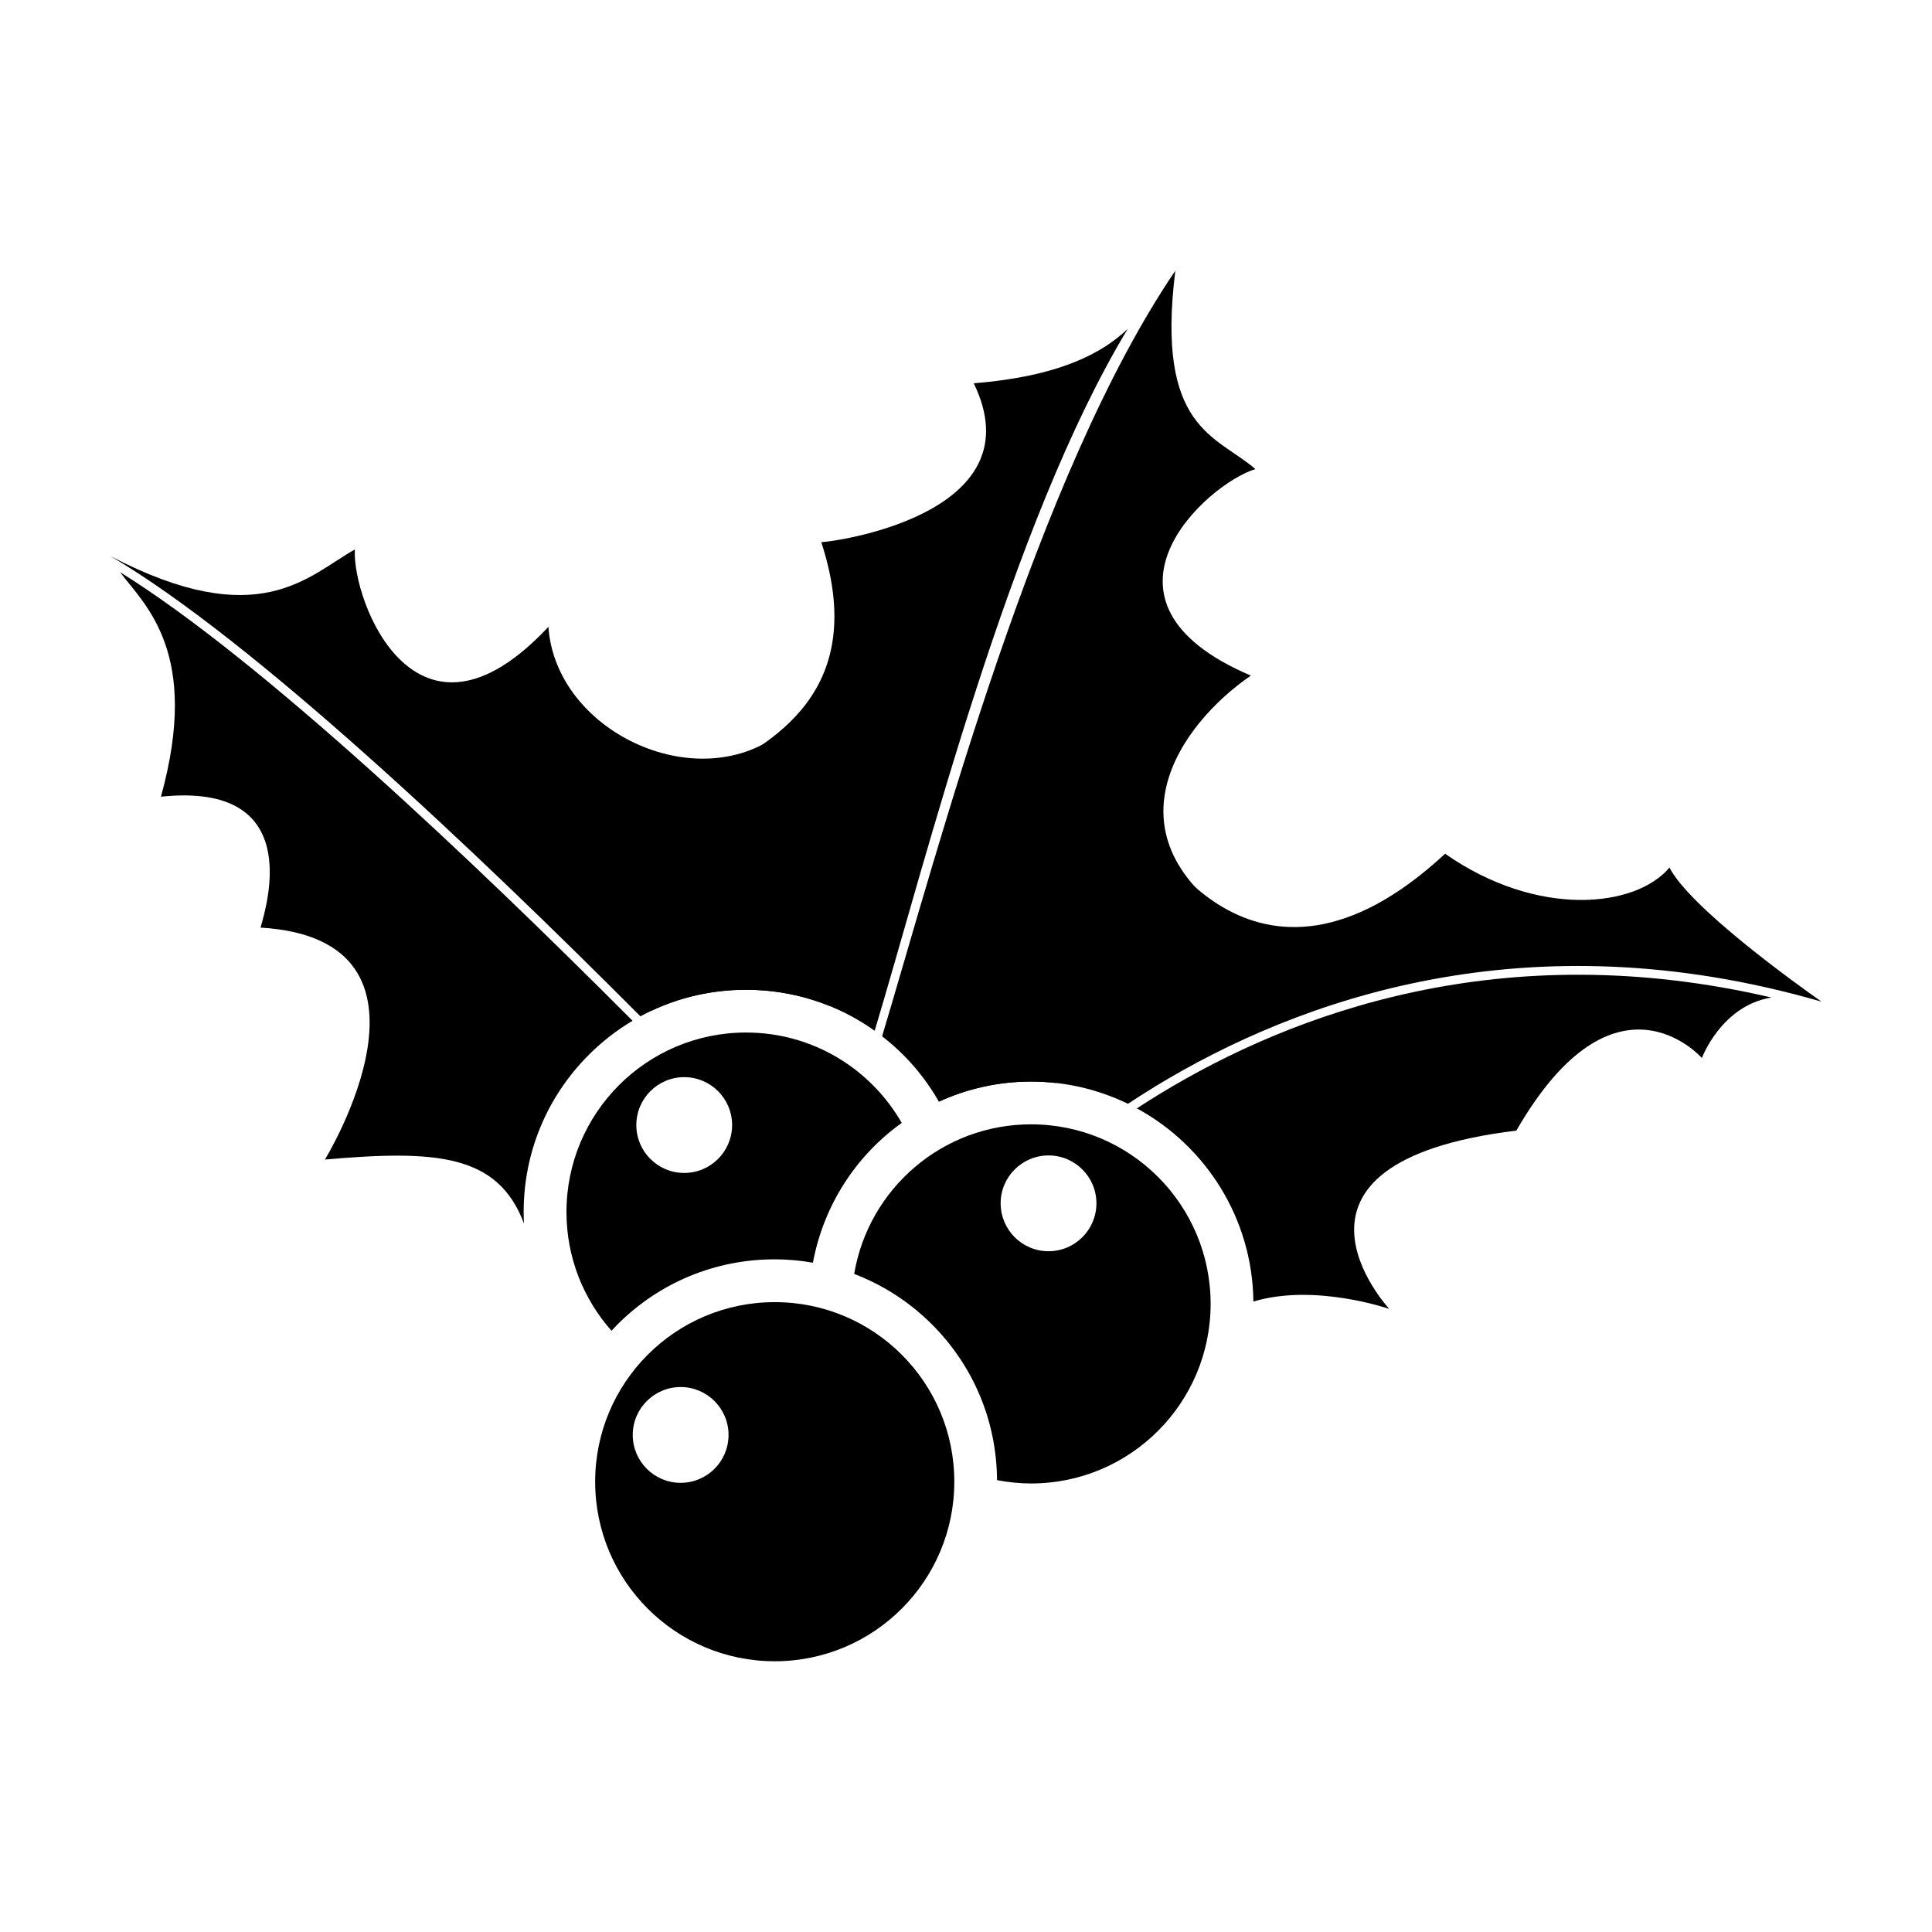
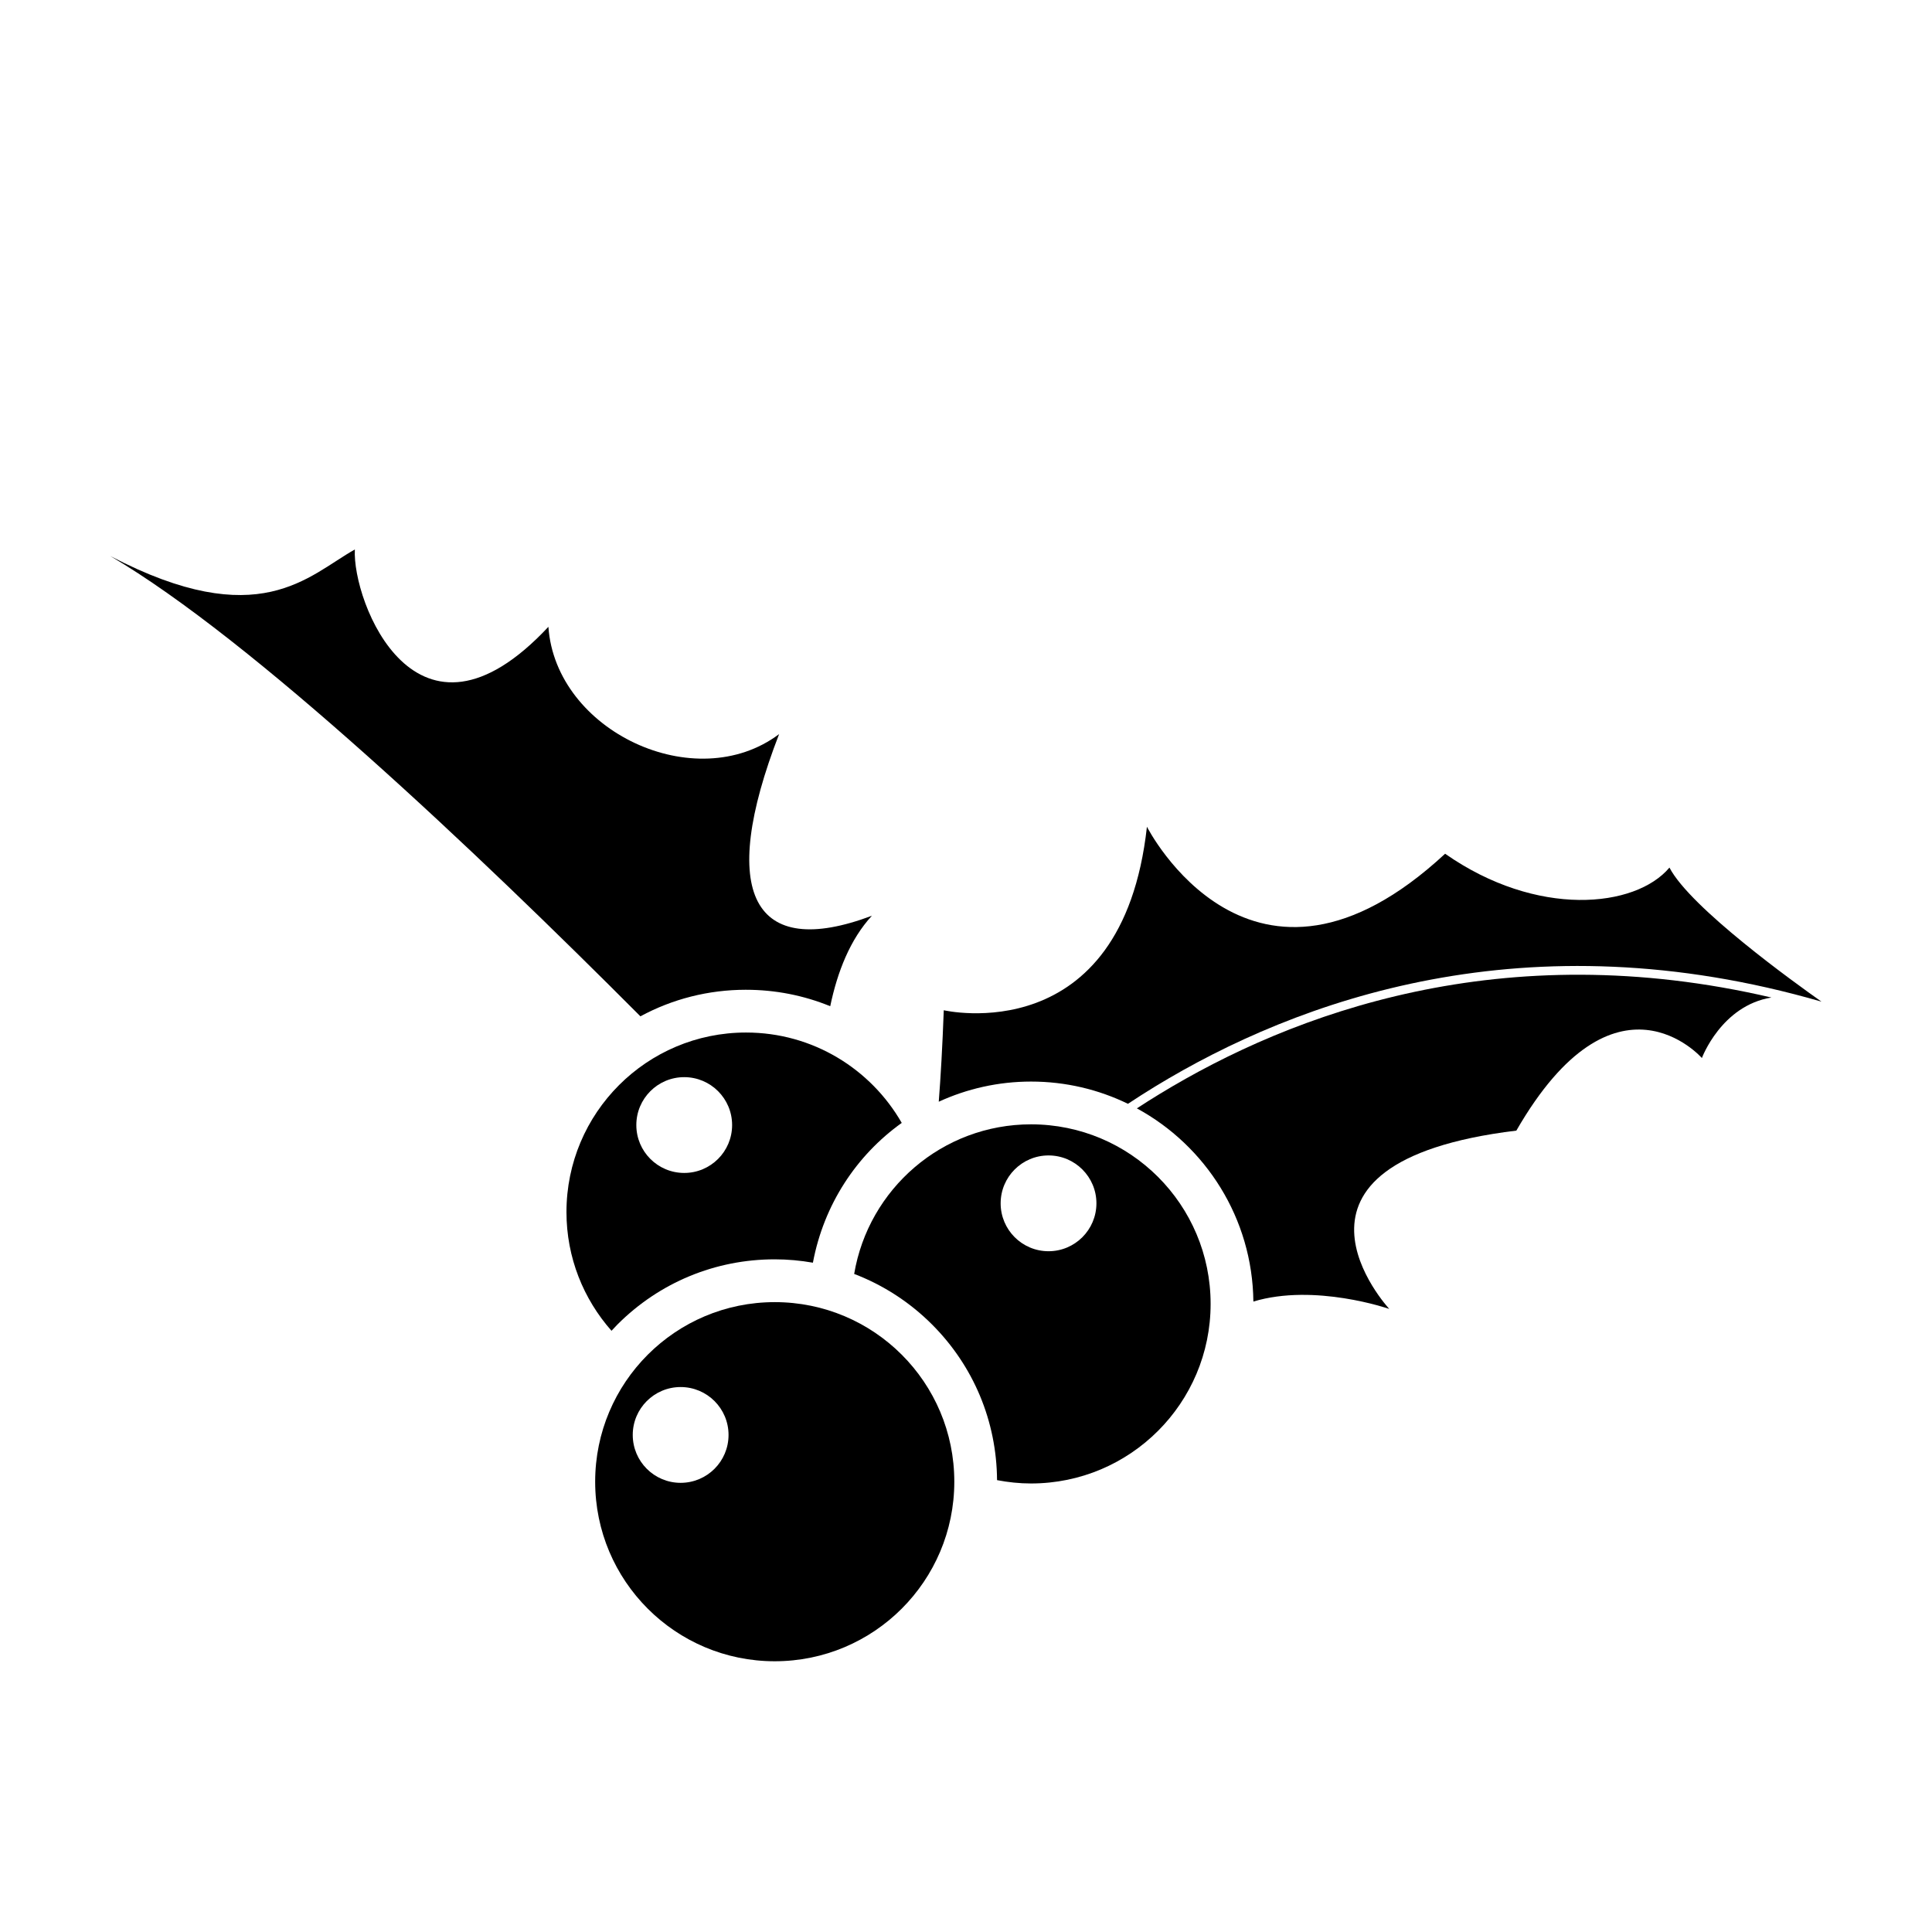
<svg xmlns="http://www.w3.org/2000/svg" fill="#000000" width="800px" height="800px" version="1.1" viewBox="144 144 512 512">
  <g>
    <path d="m349.31 489.08c-26.285-0.004-47.586 21.297-47.586 47.586 0 26.289 21.301 47.586 47.586 47.586 26.293 0 47.59-21.301 47.59-47.59 0.008-26.293-21.293-47.59-47.59-47.582zm-24.934 47.887c-7.008-0.004-12.691-5.684-12.691-12.695 0-7.008 5.684-12.691 12.691-12.691 7.012 0 12.695 5.684 12.695 12.691 0.004 7.012-5.68 12.691-12.695 12.695z" />
    <path d="m341.7 406.3c7.777 0 15.324 1.5 22.32 4.359 1.895-9.105 5.269-17.715 11.039-23.977-31.422 11.836-41.004-5.809-24.586-48.141-22.164 16.668-59.238-0.777-61.141-28.43-35.02 37.469-52.039-6.801-51.293-20.496-12.383 6.934-25.309 22.34-64.758 1.77l0.012 0.012c37.605 22.086 96.715 78.082 140.42 121.94 8.496-4.598 18.047-7.039 27.988-7.039z" />
-     <path d="m300.03 423.55c3.523-3.527 7.422-6.543 11.598-9.035-42.176-42.328-98.512-95.734-135.83-118.9 6.66 8.82 21.418 21.328 10.852 59.516 37.945-3.965 28.199 28.289 26.398 34.691 52.855 3.168 17.062 61.469 17.062 61.469 29.422-2.574 45.816-1.484 52.738 16.922-0.051-0.992-0.074-1.996-0.074-2.996 0-15.738 6.129-30.535 17.258-41.664z" />
-     <path d="m442.92 436.52c2.344-1.547 4.731-3.078 7.203-4.586 37.793-23.035 98.605-45.062 176.59-22.488-6.922-4.875-34.738-24.852-40.293-35.527-9.008 10.727-35.117 13.359-59.449-3.672-51.289 47.574-79.023-7.152-79.023-7.152-6.586 59.629-53.84 48.633-53.84 48.633-0.359 9.684-0.812 17.602-1.328 24.238 7.457-3.422 15.742-5.34 24.465-5.34 9.203 0 17.914 2.121 25.676 5.894z" />
+     <path d="m442.92 436.52c2.344-1.547 4.731-3.078 7.203-4.586 37.793-23.035 98.605-45.062 176.59-22.488-6.922-4.875-34.738-24.852-40.293-35.527-9.008 10.727-35.117 13.359-59.449-3.672-51.289 47.574-79.023-7.152-79.023-7.152-6.586 59.629-53.84 48.633-53.84 48.633-0.359 9.684-0.812 17.602-1.328 24.238 7.457-3.422 15.742-5.34 24.465-5.34 9.203 0 17.914 2.121 25.676 5.894" />
    <path d="m451.33 433.91c-2.066 1.258-4.082 2.535-6.047 3.82 18.207 9.895 30.641 29.109 30.875 51.195 16.27-4.918 36.012 1.953 36.012 1.953s-36.031-38.785 33.68-47.258c26.215-45.52 49.168-19.23 49.168-19.23s5.141-13.895 18.426-16.035c-71.113-16.602-126.79 4.023-162.11 25.555z" />
-     <path d="m341.7 406.3c12.398 0 24.207 3.812 34.098 10.863 13.602-45.176 35.887-134.43 67.062-186.01-6.793 6.5-18.27 12.625-40.812 14.414 16.398 33.664-33.891 41.637-40.395 42.129 14.047 42.949-18.258 54.809-30.113 62.512-11.859 7.703 11.027 43.949-20.027 58.434 1.727 1.043 3.394 2.137 5.023 3.254 7.766-3.664 16.312-5.598 25.164-5.598z" />
-     <path d="m423.76 431c3.449-13.84 20.777-42.605 49.016-42.02-36.832-23.426-16.383-52.828 2.711-65.938-46.301-19.715-11.672-50.836 1.203-54.734-10.43-8.996-26.434-10.574-21.219-52.562-36.863 54.254-62.68 152.82-77.703 202.88 1.949 1.516 3.824 3.144 5.594 4.918 3.75 3.75 6.887 7.926 9.461 12.398 7.445-3.406 15.703-5.316 24.414-5.316 2.207 0.004 4.383 0.137 6.523 0.371z" />
    <path d="m417.24 441.96c-23.574 0-43.09 17.145-46.875 39.645 7.644 2.918 14.656 7.426 20.617 13.375 11.035 11.035 17.141 25.684 17.246 41.273 2.922 0.559 5.93 0.883 9.012 0.883 26.289-0.004 47.586-21.305 47.586-47.59 0-26.285-21.297-47.586-47.586-47.586zm4.633 33.629c-7.008 0-12.691-5.684-12.691-12.691 0-7.012 5.68-12.691 12.691-12.695 7.008 0.004 12.691 5.684 12.691 12.695-0.008 7.012-5.691 12.691-12.691 12.691z" />
    <path d="m382.97 441.58c-8.207-14.305-23.594-23.957-41.266-23.949-26.289-0.004-47.59 21.301-47.586 47.586 0 12.07 4.523 23.062 11.934 31.453 0.523-0.562 1.047-1.133 1.598-1.684 11.125-11.125 25.922-17.25 41.66-17.25h0.004c3.43 0 6.805 0.316 10.113 0.891 2.894-15.414 11.543-28.465 23.543-37.047zm-57.645 13.262c-7.012 0.004-12.695-5.68-12.691-12.691-0.004-7.012 5.68-12.695 12.691-12.695 7.012 0.004 12.691 5.684 12.691 12.695 0 7.012-5.684 12.691-12.691 12.691z" />
  </g>
</svg>